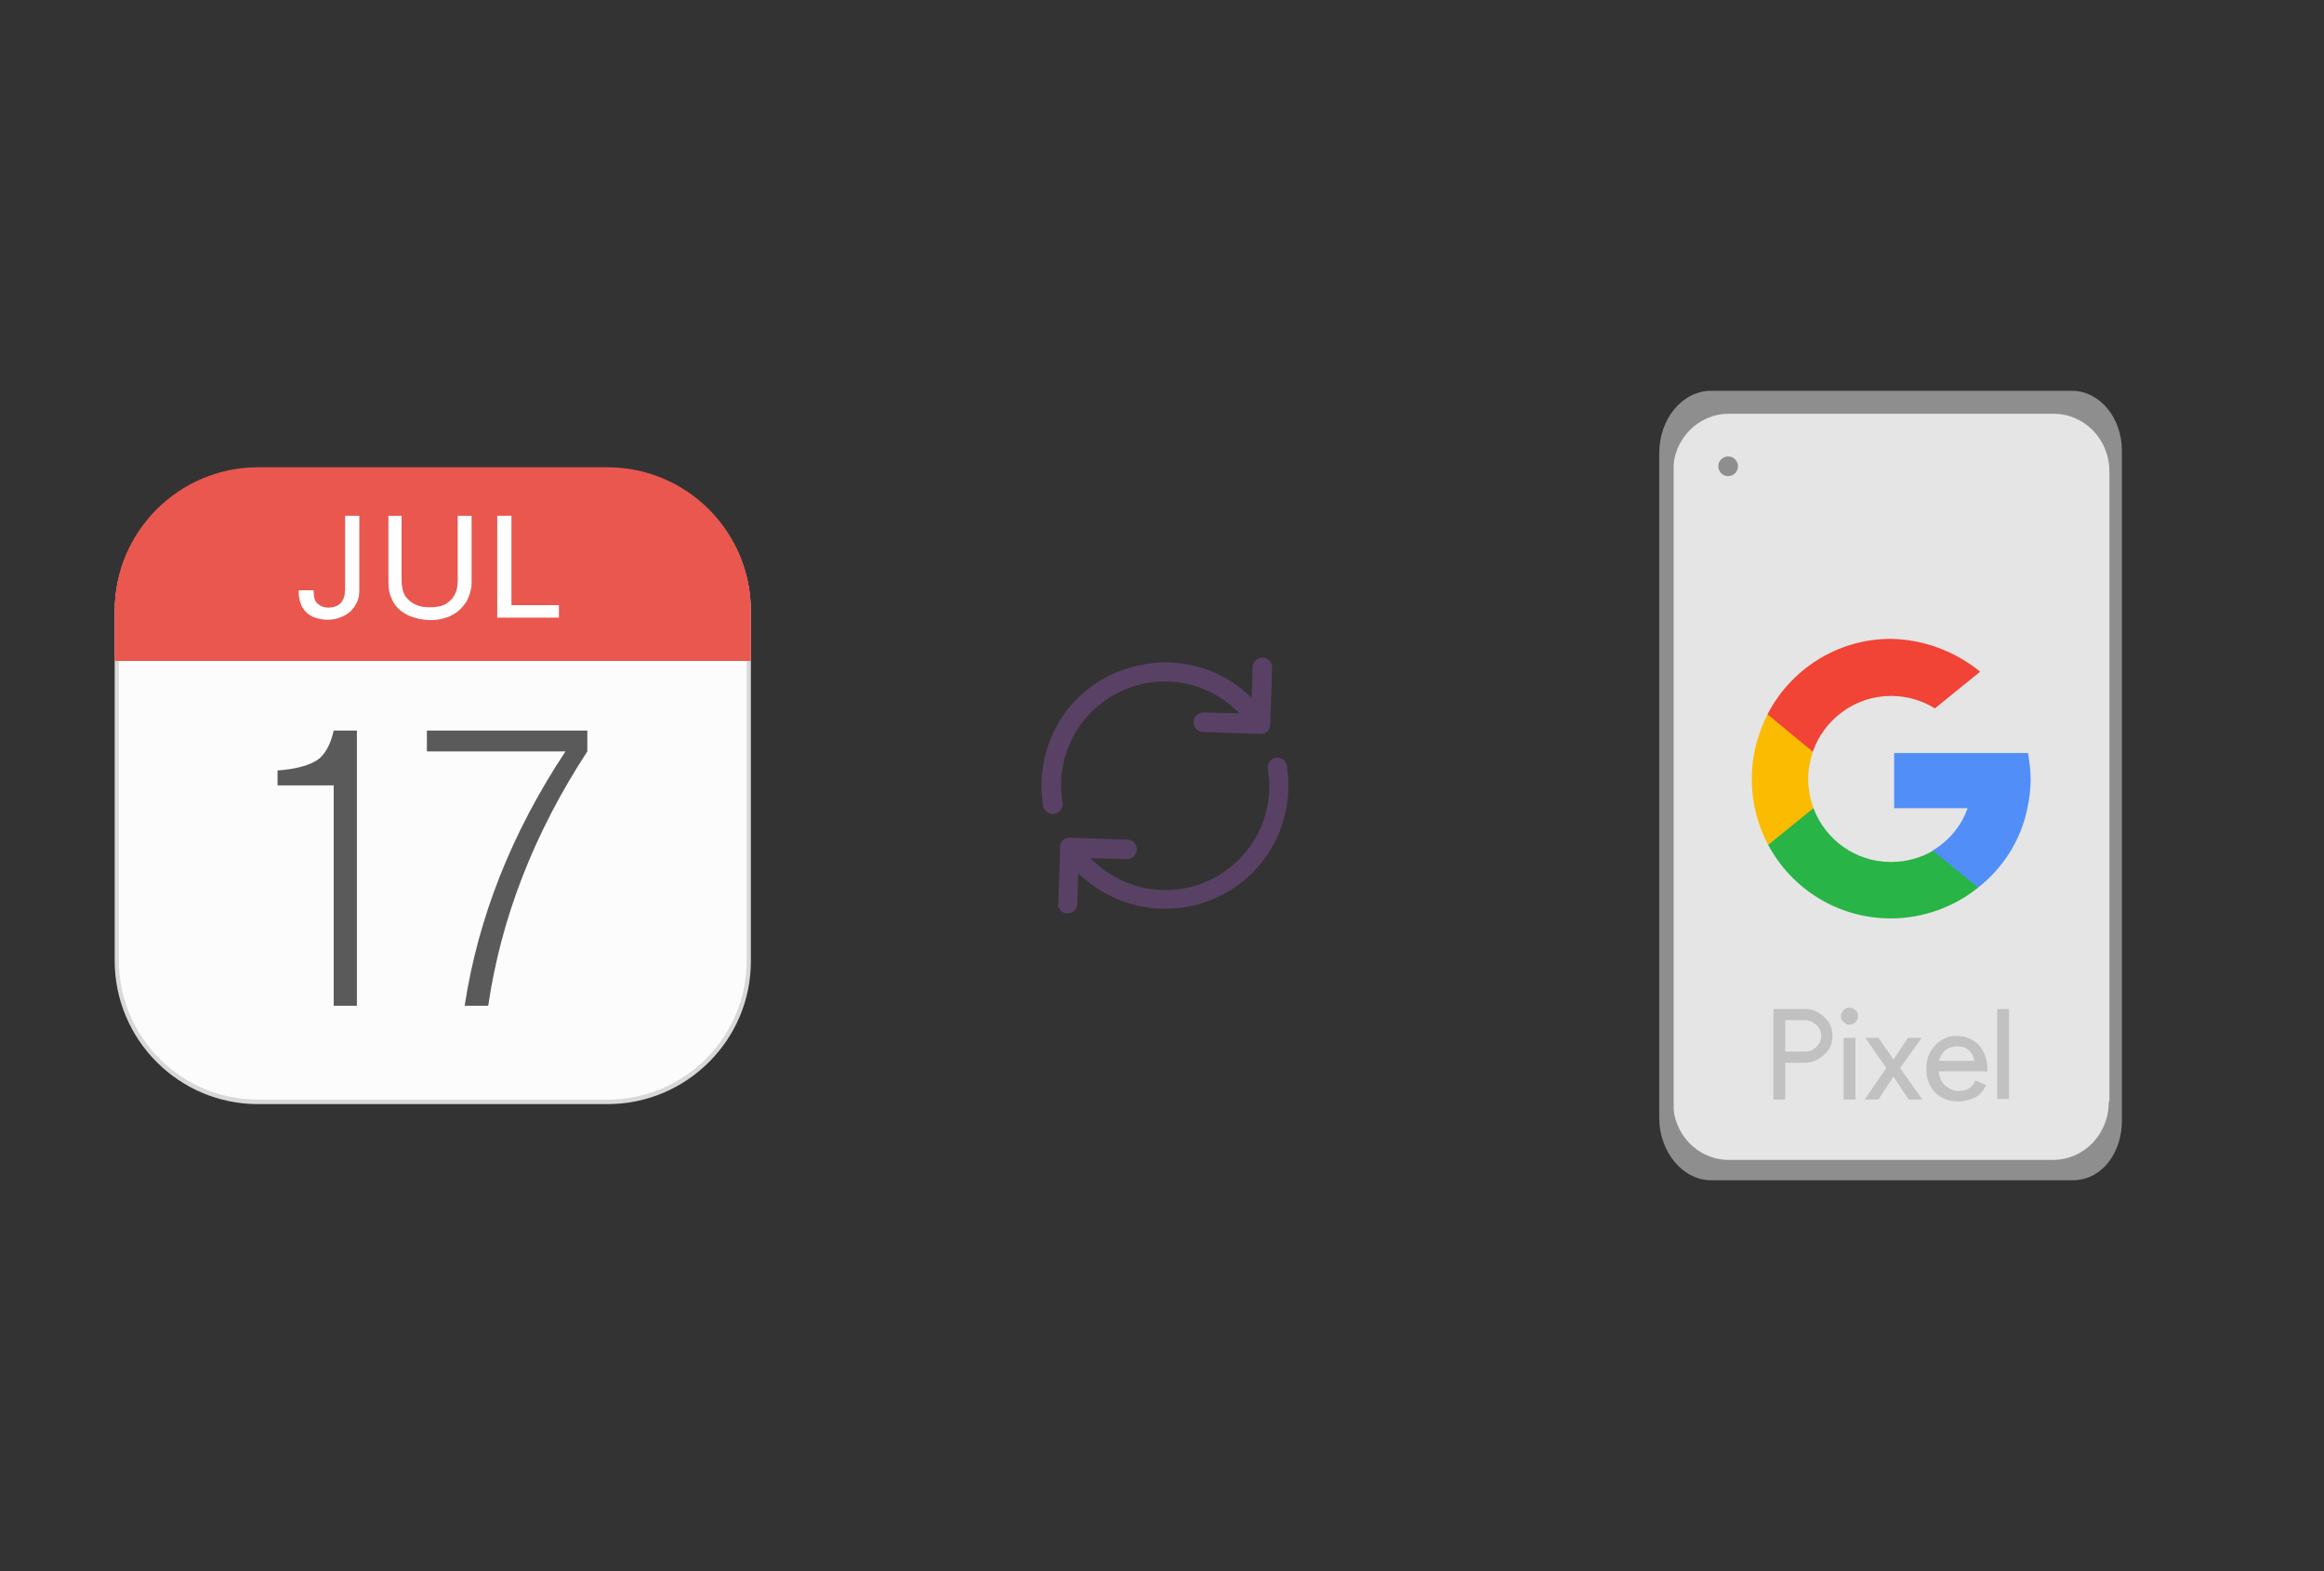
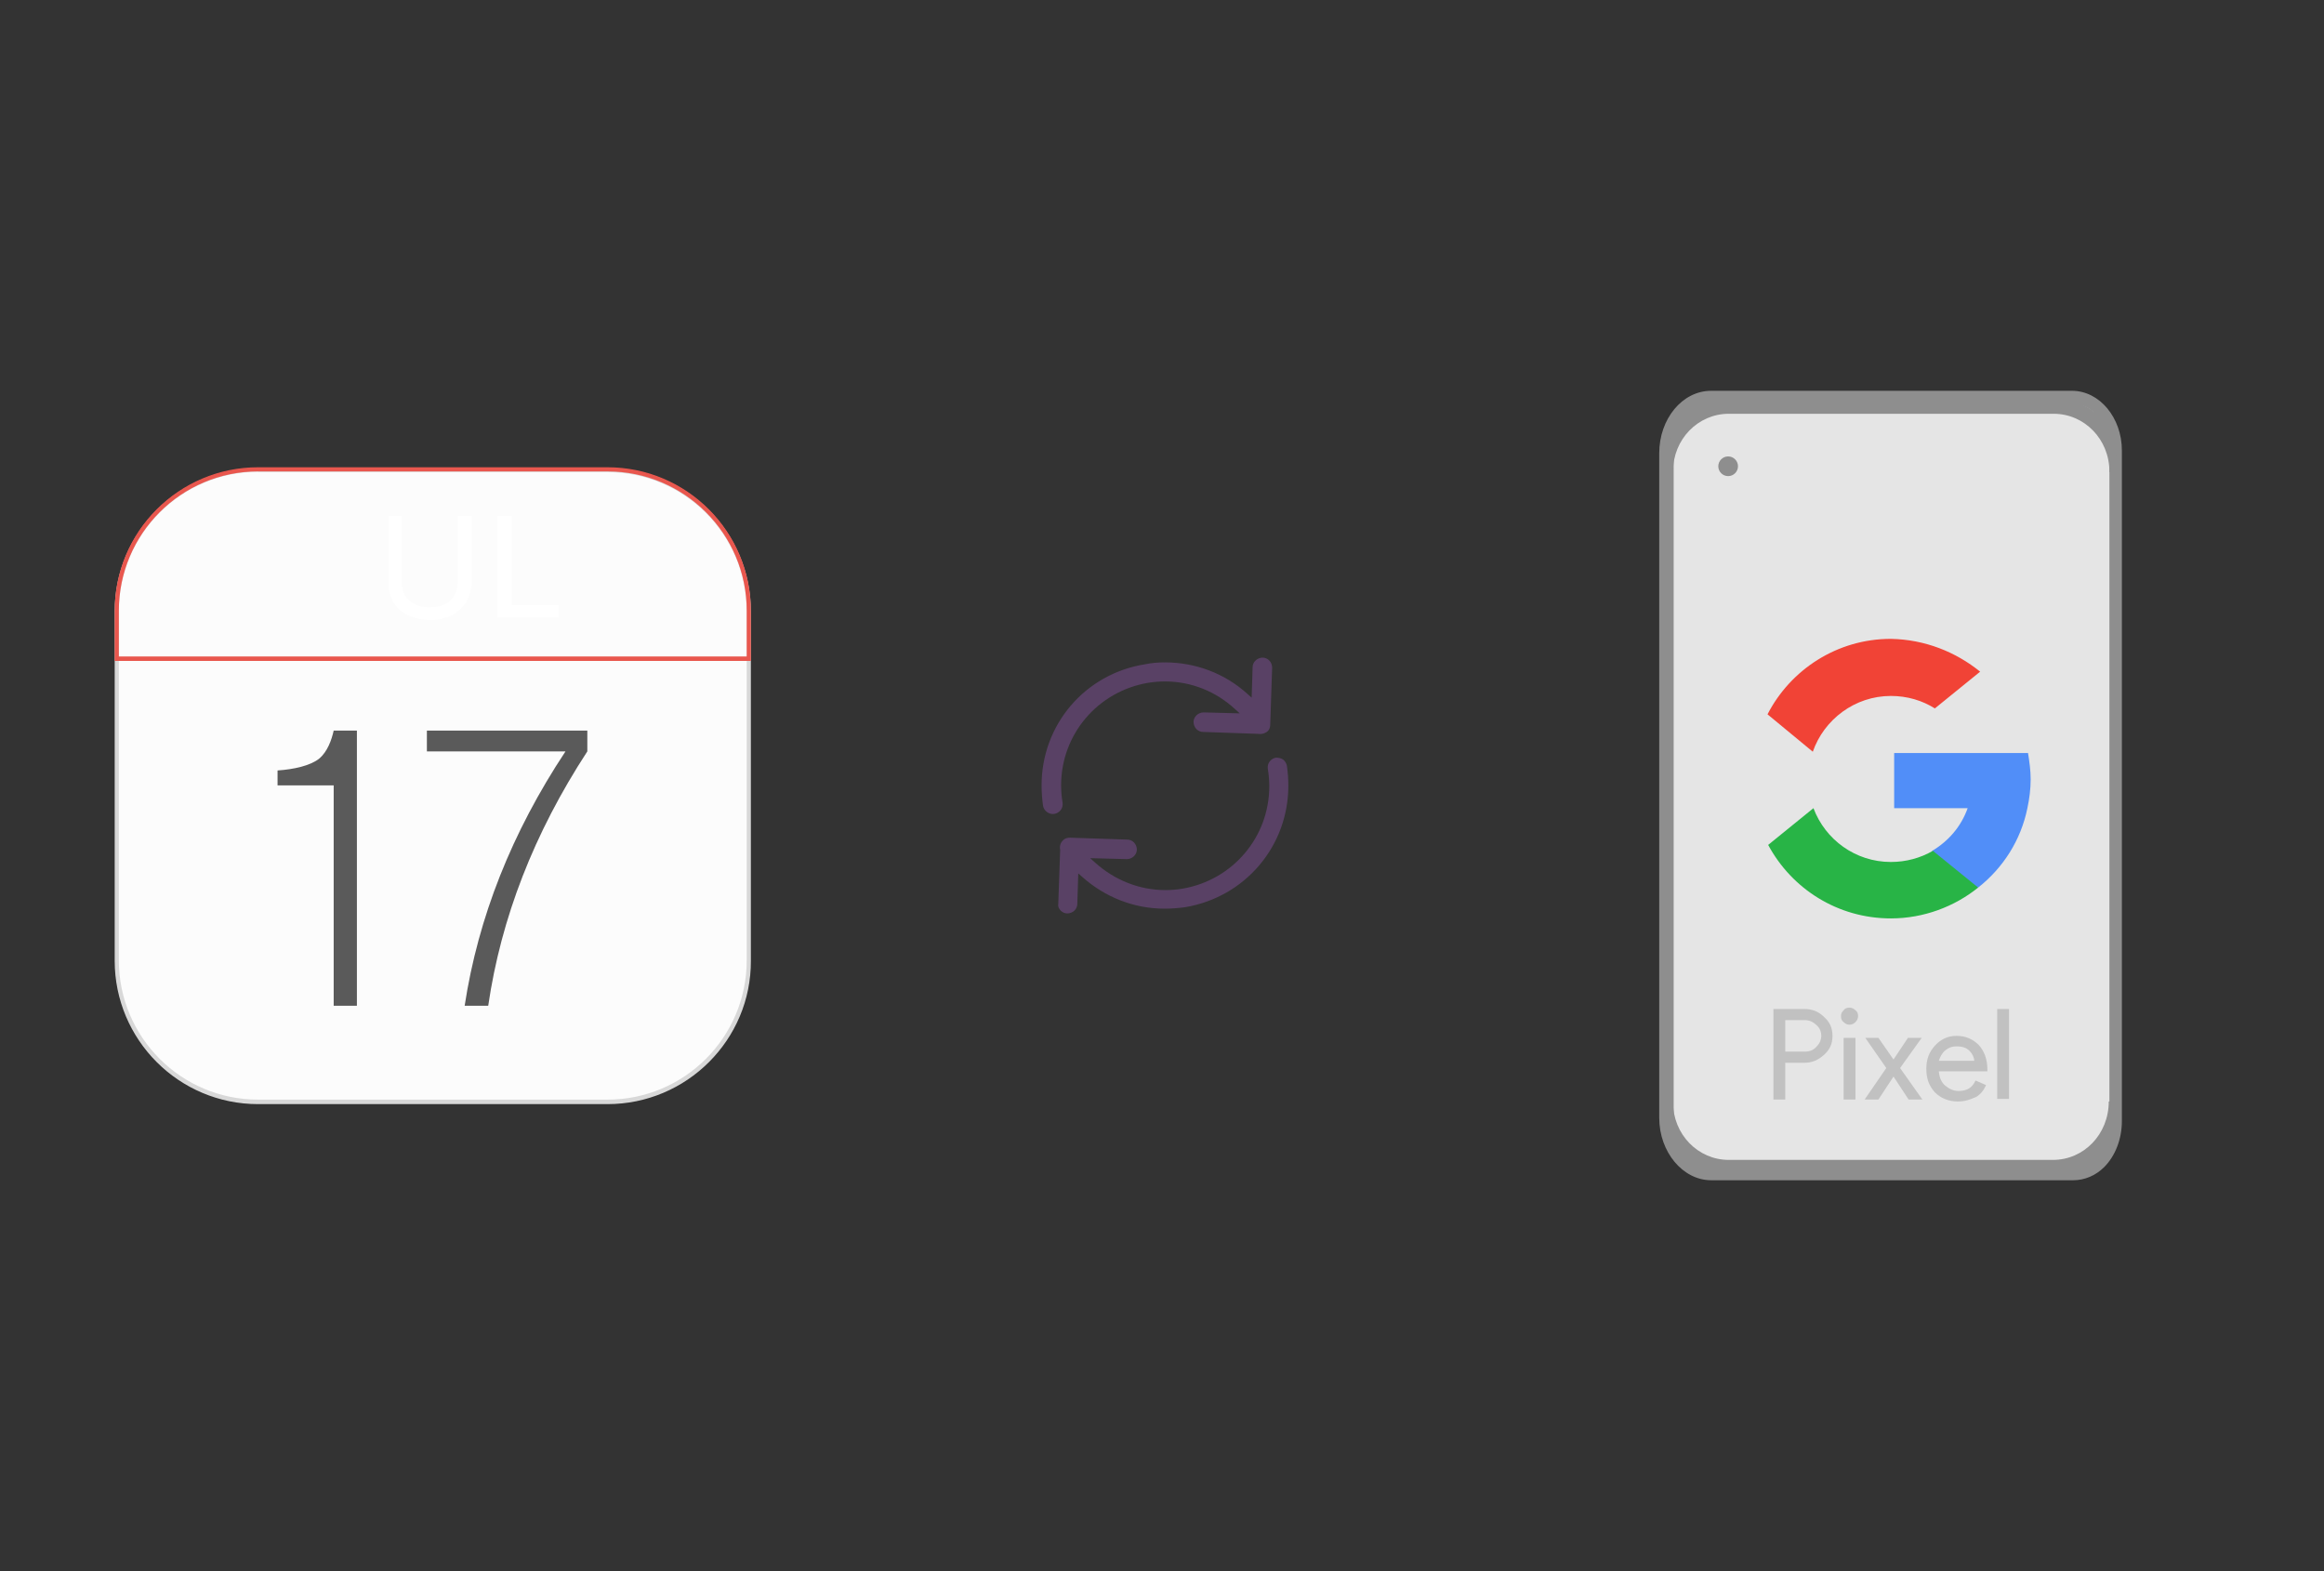
<svg xmlns="http://www.w3.org/2000/svg" x="0" y="0" width="392" height="265" xml="http://www.w3.org/XML/1998/namespace" version="1.1">
  <rect width="100%" height="100%" fill="#333333" stroke="none" />
  <svg x="246" y="57" width="146" height="151" viewBox="0, 0, 131.9, 125.7" xml:space="preserve" id="Layer_1" enable-background="new 0 0 131.9 125.7" version="1.1">
    <g>
      <g>
        <g>
          <g>
            <g>
              <path d="M100.2 114 L100.2 11.8 C100.2 7.3 97.3 3.7 93.7 3.7 L93.7 3.7 L38.7 3.7 C34.9 3.7 31.8 7.5 31.8 12.2 L31.8 12.2 L31.8 113.4 C31.8 118.1 34.9 121.9 38.7 121.9 L38.7 121.9 L45.5 121.9 L45.5 121.9 L93.8 121.9 C97.2 122.1 100.2 118.5 100.2 114 L100.2 114 z" style="fill:#E5E5E5;" />
              <path d="M93.7 123 C93.7 123 93.6 123 93.7 123 L44.3 123 L44.3 123 L38.5 123 C34.2 123 30.6 118.7 30.6 113.5 L30.6 12.2 C30.6 7 34.1 2.7 38.5 2.7 L93.5 2.7 C97.7 2.7 101.1 6.8 101.1 11.8 L101.1 114 C101.1 116.7 100.1 119.3 98.4 121 C97.1 122.3 95.4 123 93.7 123 z M46.3 121 L93.6 121 C94.8 121 96 120.5 97 119.5 C98.4 118.1 99.2 116.1 99.2 113.9 L99.2 11.8 C99.2 7.9 96.7 4.7 93.7 4.7 L38.7 4.7 C35.4 4.7 32.8 8.1 32.8 12.2 L32.8 113.4 C32.8 117.6 35.4 120.9 38.7 120.9 L46.3 121 z" style="fill:#8E8E8E;" />
            </g>
          </g>
          <path d="M91.7 4.1 L40.2 4.1 C35.5 4.1 31.7 8 31.7 12.9 L31.7 15.1 L32.7 15.1 L32.7 15 C32.7 10.1 36.5 6.2 41.2 6.2 L90.7 6.2 C95.4 6.2 99.2 10.1 99.2 15 L99.2 15.1 L100.2 15.1 L100.2 12.9 C100.2 8 96.4 4.1 91.7 4.1 z" style="fill:#8E8E8E;" />
-           <path d="M40.2 122 L91.6 122 C96.3 122 100.1 118.1 100.1 113.2 L100.1 111 L99.1 111 L99.1 111.1 C99.1 116 95.3 119.9 90.6 119.9 L41.2 119.9 C36.5 119.9 32.7 116 32.7 111.1 L32.7 111 L31.7 111 L31.7 113.2 C31.7 118.1 35.5 122 40.2 122 z" style="fill:#8E8E8E;" />
+           <path d="M40.2 122 L91.6 122 C96.3 122 100.1 118.1 100.1 113.2 L100.1 111 L99.1 111 C99.1 116 95.3 119.9 90.6 119.9 L41.2 119.9 C36.5 119.9 32.7 116 32.7 111.1 L32.7 111 L31.7 111 L31.7 113.2 C31.7 118.1 35.5 122 40.2 122 z" style="fill:#8E8E8E;" />
        </g>
        <circle cx="41.1" cy="14.2" r="1.5" style="fill:#8E8E8E;" />
      </g>
      <g>
-         <path d="M54.1 66.3 L52.6 71.8 L47.2 71.9 C45.6 68.9 44.7 65.5 44.7 61.8 C44.7 58.3 45.6 55 47.1 52 L47.1 52 L51.9 52.9 L54 57.7 C53.6 59 53.3 60.4 53.3 61.8 C53.3 63.4 53.6 64.9 54.1 66.3 z" style="fill:#FBBB00;" />
        <path d="M86.8 57.9 C87 59.2 87.2 60.5 87.2 61.9 C87.2 63.4 87 64.9 86.7 66.3 C85.7 71.2 83 75.4 79.2 78.4 L79.2 78.4 L73.1 78.1 L72.2 72.8 C74.7 71.3 76.6 69.1 77.6 66.3 L66.4 66.3 L66.4 57.9 L77.9 57.9 L86.8 57.9 L86.8 57.9 z" style="fill:#518EF8;" />
        <path d="M79.2 78.4 L79.2 78.4 C75.6 81.3 70.9 83.1 65.9 83.1 C57.8 83.1 50.8 78.6 47.2 71.9 L54.1 66.3 C55.9 71.1 60.5 74.5 65.9 74.5 C68.2 74.5 70.4 73.9 72.3 72.8 L79.2 78.4 z" style="fill:#28B446;" />
        <path d="M79.5 45.5 L72.6 51.1 C70.7 49.9 68.4 49.2 65.9 49.2 C60.4 49.2 55.7 52.8 54 57.7 L47.1 52 L47.1 52 C50.6 45.2 57.7 40.5 65.9 40.5 C71.1 40.6 75.8 42.5 79.5 45.5 z" style="fill:#F14336;" />
      </g>
      <g>
        <path d="M49.8 110.7 L48 110.7 L48 96.9 L52.7 96.9 C53.9 96.9 54.9 97.3 55.7 98.1 C56.6 98.9 57 99.8 57 101 C57 102.2 56.6 103.1 55.7 103.9 C54.8 104.7 53.9 105.1 52.7 105.1 L49.8 105.1 L49.8 110.7 L49.8 110.7 z M49.8 103.4 L52.8 103.4 C53.6 103.4 54.2 103.1 54.6 102.6 C55.1 102.1 55.3 101.5 55.3 101 C55.3 100.5 55.1 99.8 54.6 99.4 C54.1 98.9 53.5 98.6 52.8 98.6 L49.8 98.6 L49.8 103.4 z M60.5 98.9 C60.3 99.1 60 99.3 59.6 99.3 C59.3 99.3 59 99.2 58.7 98.9 C58.4 98.7 58.3 98.4 58.3 98 C58.3 97.6 58.4 97.4 58.7 97.1 C58.9 96.8 59.2 96.7 59.6 96.7 C59.9 96.7 60.2 96.8 60.5 97.1 C60.8 97.3 60.9 97.6 60.9 98 C60.9 98.4 60.7 98.7 60.5 98.9 z M60.5 110.7 L58.7 110.7 L58.7 101.3 L60.5 101.3 L60.5 110.7 z M67.3 105.9 L70.6 101.3 L68.5 101.3 L66.3 104.6 L64 101.3 L62 101.3 L65.2 105.9 L61.9 110.7 L64 110.7 L66.3 107.2 L68.6 110.7 L70.7 110.7 L67.3 105.9 z M76.1 111 C74.7 111 73.5 110.5 72.6 109.6 C71.7 108.6 71.3 107.5 71.3 106 C71.3 104.6 71.7 103.5 72.6 102.5 C73.5 101.5 74.6 101 75.9 101 C77.3 101 78.4 101.5 79.3 102.4 C80.1 103.3 80.6 104.5 80.6 106.1 L80.6 106.4 L73.2 106.4 C73.3 107.4 73.6 108.1 74.2 108.6 C74.8 109.1 75.5 109.4 76.2 109.4 C77.5 109.4 78.3 108.9 78.8 107.8 L80.4 108.5 C80.1 109.2 79.6 109.9 78.9 110.3 C78 110.7 77.2 111 76.1 111 z M78.6 104.8 C78.6 104.3 78.3 103.7 77.9 103.3 C77.4 102.8 76.8 102.6 75.9 102.6 C75.2 102.6 74.7 102.8 74.2 103.2 C73.7 103.6 73.4 104.2 73.2 104.8 L78.6 104.8 z M83.9 96.9 L82.1 96.9 L82.1 110.6 L83.9 110.6 L83.9 96.9 z" id="layer1_1_" style="fill:#C1C1C1;" />
      </g>
    </g>
  </svg>
  <svg x="146" y="82" width="101" height="101" viewBox="0, 0, 68, 125.7" xml:space="preserve" id="Layer_1#1" enable-background="new 0 0 68 125.7" version="1.1">
    <style type="text/css">
	.st0{fill-rule:evenodd;clip-rule:evenodd;}
	.st1{fill-rule:evenodd;clip-rule:evenodd;fill:#3FBDCF;}
	.st2{fill-rule:evenodd;clip-rule:evenodd;fill:#FFFFFF;}
	.st3{fill:#FFA000;}
	.st4{fill:#FFCA28;}
	.st5{fill:#F7F7F7;}
	.st6{fill:#594165;}
	.st7{fill:#FFFFFF;}
	.st8{opacity:0.9;fill:#FFFFFF;}
	.st9{fill:#4885ED;}
	.st10{fill:#F7F7F7;stroke:#594165;stroke-width:4;stroke-miterlimit:10;}
	.st11{fill:#E0412F;}
	.st12{fill-rule:evenodd;clip-rule:evenodd;fill:#606161;}
	.st13{fill:none;stroke:#58ABF4;stroke-width:0.25;stroke-miterlimit:10;}
	.st14{fill:#036EB1;}
	.st15{fill:#A4C639;}
	.st16{fill:none;stroke:#E0412F;stroke-miterlimit:10;}
	.st17{fill:#046DB2;}
	.st18{fill-rule:evenodd;clip-rule:evenodd;fill:#528FF5;}
	.st19{fill-rule:evenodd;clip-rule:evenodd;fill:#417BE6;}
	.st20{fill-rule:evenodd;clip-rule:evenodd;fill:#4881E8;}
	.st21{fill-rule:evenodd;clip-rule:evenodd;fill:#FBC013;}
	.st22{fill:#E5E5E5;}
	.st23{fill:#DF871E;}
	.st24{fill:#B6B6B6;}
	.st25{fill:#8C5BA4;}
	.st26{fill:#8DC652;}
	.st27{fill:#497FC1;}
	.st28{fill:#919191;}
	.st29{fill-rule:evenodd;clip-rule:evenodd;fill:#8E8E8E;}
	.st30{fill:#8E8E8E;}
	.st31{fill:#EB3D01;}
	.st32{fill:#F57F20;}
	.st33{fill:#ED7E01;}
	.st34{fill-rule:evenodd;clip-rule:evenodd;fill:#046DB2;}
	.st35{fill:#E0E2E2;}
	.st36{fill:#47D86F;}
	.st37{fill:#4FC9F8;}
	.st38{fill:#FF9327;}
	.st39{fill:#C9C8C4;}
	.st40{fill:#9A9A9A;}
	.st41{fill:#F2F2F2;}
	.st42{fill:#F14336;}
	.st43{fill:#D32E2A;}
	.st44{fill:#FBBB00;}
	.st45{fill:#518EF8;}
	.st46{fill:#28B446;}
	.st47{fill:#A3C53A;}
	.st48{fill:#D6D8D7;}
	.st49{fill:#3A5BBC;}
	.st50{fill:url(#sync_43_);}
	.st51{fill:url(#sync_44_);}
	.st52{fill:url(#sync_45_);}
	.st53{fill:url(#sync_46_);}
	.st54{fill:#FFE168;}
	.st55{fill:#006699;}
	.st56{fill:#F4AE01;}
	.st57{fill:#DD191F;}
	.st58{fill:#323232;}
	.st59{fill:#CDCCCA;}
	.st60{fill:#5199F0;}
	.st61{fill:#791BCC;}
	.st62{fill:#C71D2E;}
	.st63{fill:#32DAC4;}
	.st64{fill:#3C5A99;}
	.st65{fill:#FCB714;}
	.st66{fill:#F06415;}
	.st67{fill:#BDCF31;}
	.st68{fill:#00A1E0;}
	.st69{fill:#00A1E3;}
	.st70{fill:#7AAD3E;}
	.st71{fill:#A50034;}
	.st72{fill:#6B6B6B;}
	.st73{fill:#005DAA;}
	.st74{fill:#EB0028;}
	.st75{fill:#888B8D;}
	.st76{fill:#0C4DA2;}
	.st77{fill:#00BFFF;}
	.st78{fill-rule:evenodd;clip-rule:evenodd;fill:#E81123;}
	.st79{fill:#FF6700;}
	.st80{fill:#00BFFE;}
	.st81{fill:#C4C4C4;}
	.st82{fill:url(#sync_47_);}
	.st83{fill:url(#sync_48_);}
	.st84{fill:url(#sync_49_);}
	.st85{fill:url(#sync_50_);}
	.st86{fill:#E5E5E5;stroke:#8E8E8E;stroke-width:2;stroke-miterlimit:10;}
	.st87{fill-rule:evenodd;clip-rule:evenodd;fill:#594165;}
	.st88{fill-rule:evenodd;clip-rule:evenodd;fill:#D4D4D4;}
	.st89{fill-rule:evenodd;clip-rule:evenodd;fill:#3669D6;}
	.st90{fill-rule:evenodd;clip-rule:evenodd;fill:#3A81F4;}
	.st91{fill-rule:evenodd;clip-rule:evenodd;fill:#FAFAFA;}
	.st92{fill-rule:evenodd;clip-rule:evenodd;fill:#E0E0E0;}
	.st93{fill:url(#sync_59_);}
	.st94{opacity:0.2;fill:#56C7DA;enable-background:new    ;}
	.st95{fill:url(#sync_60_);}
	.st96{fill:url(#sync_61_);}
	.st97{fill:url(#sync_62_);}
	.st98{fill:url(#sync_63_);}
	.st99{fill:url(#sync_64_);}
	.st100{fill:#FCFCFC;enable-background:new    ;}
	.st101{enable-background:new    ;}
	.st102{fill:#5A5A5A;}
	.st103{fill:#D8D8D8;enable-background:new    ;}
	.st104{fill:#E9574E;}
	.st105{fill:none;stroke:#D8D8D8;stroke-width:0.75;stroke-miterlimit:10;enable-background:new    ;}
	.st106{fill:#E9574E;stroke:#E9574E;stroke-width:0.75;stroke-miterlimit:10;enable-background:new    ;}
	.st107{fill:#E0E0E0;}
	.st108{fill:#537ABD;}
	.st109{fill:#2EB672;}
	.st110{fill:#FED14B;}
	.st111{fill:#28CD7E;}
	.st112{fill:#CECECE;}
	.st113{fill-rule:evenodd;clip-rule:evenodd;fill:#FF9D17;}
</style>
    <g>
      <path d="M56.1 50 L56.1 50 L56.5 38.1 C56.5 37.6 56.3 37 55.9 36.6 C55.5 36.2 55 36 54.5 36 C53.4 36 52.4 36.9 52.4 38 L52.2 44.4 L51.4 43.7 C46.6 39.3 40.4 37 34 37 C34 37 34 37 34 37 C32.6 37 31.2 37.1 29.8 37.4 C17.2 39.4 8.1 50.1 8.1 62.8 C8.1 64.2 8.2 65.6 8.4 67.1 C8.6 68.2 9.7 69 10.8 68.8 C11.9 68.6 12.7 67.6 12.5 66.4 C12.3 65.2 12.2 64 12.2 62.8 C12.2 52.1 19.9 43.1 30.4 41.3 C31.6 41.1 32.8 41 34 41 C34 41 34 41 34 41 C39.5 41 44.7 43.1 48.7 46.8 L49.7 47.7 L42.1 47.5 C41 47.5 40 48.4 40 49.5 C40 50 40.2 50.6 40.6 51 C41 51.4 41.5 51.6 42 51.6 L53.5 52 C54.1 52.1 54.7 52 55.2 51.7 C55.8 51.4 56.1 50.8 56.1 50 z" class="st6" style="fill:#594165;" />
      <path d="M12.1 89.1 C12.5 89.5 13 89.7 13.5 89.7 C14 89.7 14.6 89.5 15 89.1 C15.4 88.7 15.6 88.2 15.6 87.7 L15.8 81.3 L16.6 82 C21.4 86.3 27.5 88.7 33.9 88.7 C35.3 88.7 36.7 88.6 38.2 88.4 C50.8 86.3 59.9 75.6 59.9 62.9 C59.9 61.5 59.8 60.1 59.6 58.7 C59.5 58.2 59.2 57.7 58.8 57.4 C58.4 57.1 57.8 57 57.3 57 C56.2 57.2 55.4 58.2 55.6 59.4 C55.8 60.6 55.9 61.8 55.9 63 C55.9 73.7 48.2 82.7 37.7 84.5 C36.5 84.7 35.3 84.8 34.1 84.8 C34.1 84.8 34.1 84.8 34.1 84.8 C28.6 84.8 23.4 82.7 19.3 79 L18.3 78.1 L26 78.3 C27.1 78.3 28.1 77.4 28.1 76.3 C28.1 75.8 27.9 75.2 27.5 74.8 C27.1 74.4 26.6 74.2 26.1 74.2 L14.1 73.8 L14.1 73.8 C14.1 73.8 14.1 73.8 14.1 73.8 C13.6 73.8 13.2 73.9 12.9 74.1 C12.2 74.6 11.8 75.4 12 76.3 L12 76.4 L11.6 87.8 C11.5 88.1 11.7 88.7 12.1 89.1 z" class="st6" style="fill:#594165;" />
    </g>
  </svg>
  <svg x="0" y="57" width="146" height="151" viewBox="0, 0, 249.8, 257.7" xml:space="preserve" id="Layer_1#2" enable-background="new 0 0 249.8 257.7" version="1.1">
    <g>
      <path d="M176.2 220.2 L73.5 220.2 C51.5 220.2 33.6 202.3 33.6 180.3 L33.6 77.6 C33.6 55.6 51.5 37.7 73.5 37.7 L176.2 37.7 C198.2 37.7 216.1 55.6 216.1 77.6 L216.1 180.3 C216.1 202.3 198.2 220.2 176.2 220.2 z" enable-background="new    " style="fill:#FCFCFC;" />
      <g enable-background="new    ">
        <path d="M169.5 113 L169.5 119 C154.1 142.6 144.6 167.1 140.9 192.4 L134.1 192.4 C138 166.9 147.7 142.4 163.2 119 L123.2 119 L123.2 113 L169.5 113 z" style="fill:#5A5A5A;" />
        <path d="M96.3 113 C95.7 115.7 94.5 119.1 92.1 121.1 C89.6 123.1 84.8 124.2 80.1 124.5 L80.1 128.8 L96.3 128.8 L96.3 192.4 L103 192.4 L103 113 L96.3 113 z" style="fill:#5A5A5A;" />
      </g>
      <path d="M175.3 220.8 L74.5 220.8 C51.6 220.8 33.1 202.2 33.1 179.4 L33.1 78.6 C33.1 55.7 51.7 37.2 74.5 37.2 L175.3 37.2 C198.2 37.2 216.7 55.8 216.7 78.6 L216.7 179.4 C216.8 202.2 198.2 220.8 175.3 220.8 z M74.5 38.3 C52.3 38.3 34.3 56.3 34.3 78.5 L34.3 179.3 C34.3 201.5 52.3 219.5 74.5 219.5 L175.3 219.5 C197.5 219.5 215.5 201.5 215.5 179.3 L215.5 78.6 C215.5 56.4 197.5 38.4 175.3 38.4 L74.5 38.4 z" enable-background="new    " style="fill:#D8D8D8;" />
      <g enable-background="new    ">
-         <path d="M216.1 92.2 L216.1 78.4 C216.1 55.9 197.8 37.6 175.3 37.6 L74.5 37.6 C52 37.6 33.7 55.9 33.7 78.4 L33.7 92.3 L216.1 92.3 z" style="fill:#E9574E;" />
        <path d="M216.8 92.9 L33.1 92.9 L33.1 78.4 C33.1 55.5 51.7 37 74.5 37 L175.3 37 C198.2 37 216.7 55.6 216.7 78.4 L216.7 92.9 z M34.3 91.6 L215.5 91.6 L215.5 78.4 C215.5 56.2 197.5 38.2 175.3 38.2 L74.5 38.2 C52.3 38.2 34.3 56.2 34.3 78.4 L34.3 91.6 z" style="fill:#E9574E;" />
      </g>
      <g>
-         <path d="M90.5 72.4 C90.5 72.9 90.6 73.5 90.6 74.1 C90.7 74.7 90.8 75.2 91.1 75.7 C91.3 76.1 91.8 76.5 92.4 76.9 C93 77.3 93.9 77.5 94.9 77.5 C95.7 77.5 96.5 77.3 97.2 77 C97.9 76.7 98.5 76.1 98.9 75.4 C99.1 75.1 99.2 74.8 99.3 74.4 C99.4 74 99.5 73.7 99.5 73.3 C99.5 72.9 99.6 72.6 99.6 72.3 C99.6 72 99.6 71.7 99.6 71.5 L99.6 51 L103.7 51 L103.7 72.6 C103.7 74 103.4 75.2 102.9 76.2 C102.4 77.2 101.7 78.1 100.9 78.8 C100.1 79.5 99.1 80 98 80.4 C97 80.8 95.9 81 94.6 81 C94.2 81 93.7 81 93.1 80.9 C92.5 80.8 91.9 80.7 91.2 80.5 C90.5 80.3 89.9 80 89.3 79.6 C88.7 79.2 88.1 78.6 87.6 77.9 C87.2 77.4 87 76.9 86.8 76.4 C86.6 75.9 86.5 75.4 86.4 74.9 C86.3 74.4 86.2 74 86.2 73.6 C86.2 73.2 86.2 72.8 86.2 72.5 L90.5 72.5 z" style="fill:white;" />
        <path d="M115.9 51 L115.9 69.2 C115.9 70 115.9 70.7 116 71.2 C116.1 71.8 116.2 72.3 116.3 72.7 C116.4 73.1 116.6 73.5 116.7 73.7 C116.8 74 117 74.2 117.2 74.5 C117.7 75.1 118.2 75.6 118.8 76 C119.4 76.4 120 76.7 120.6 76.9 C121.2 77.1 121.8 77.3 122.4 77.3 C123 77.4 123.5 77.4 124.1 77.4 C126.1 77.4 127.6 77.1 128.7 76.4 C129.8 75.7 130.6 74.9 131.1 74 C131.6 73.1 131.9 72.2 132 71.2 C132.1 70.3 132.1 69.5 132.1 69 L132.1 51 L136.1 51 L136.1 69.2 C136.1 69.6 136.1 70.1 136.1 70.7 C136.1 71.3 136 71.9 135.8 72.6 C135.7 73.3 135.4 74 135.1 74.8 C134.8 75.6 134.3 76.3 133.7 77 C133 77.9 132.2 78.6 131.3 79.2 C130.4 79.7 129.6 80.2 128.7 80.4 C127.8 80.7 127 80.9 126.2 81 C125.4 81.1 124.8 81.1 124.2 81.1 C123.5 81.1 122.7 81 121.8 80.9 C120.9 80.8 120 80.5 119 80.2 C118 79.9 117.1 79.4 116.2 78.8 C115.3 78.2 114.5 77.4 113.8 76.4 C113.6 76.1 113.4 75.7 113.2 75.3 C113 74.9 112.8 74.4 112.6 73.9 C112.4 73.3 112.3 72.6 112.2 71.9 C112.1 71.1 112.1 70.2 112.1 69 L112.1 51 L115.9 51 z" style="fill:white;" />
        <path d="M143.5 51 L147.6 51 L147.6 76.8 L161.3 76.8 L161.3 80.4 L143.5 80.4 L143.5 51 z" style="fill:white;" />
      </g>
    </g>
  </svg>
</svg>